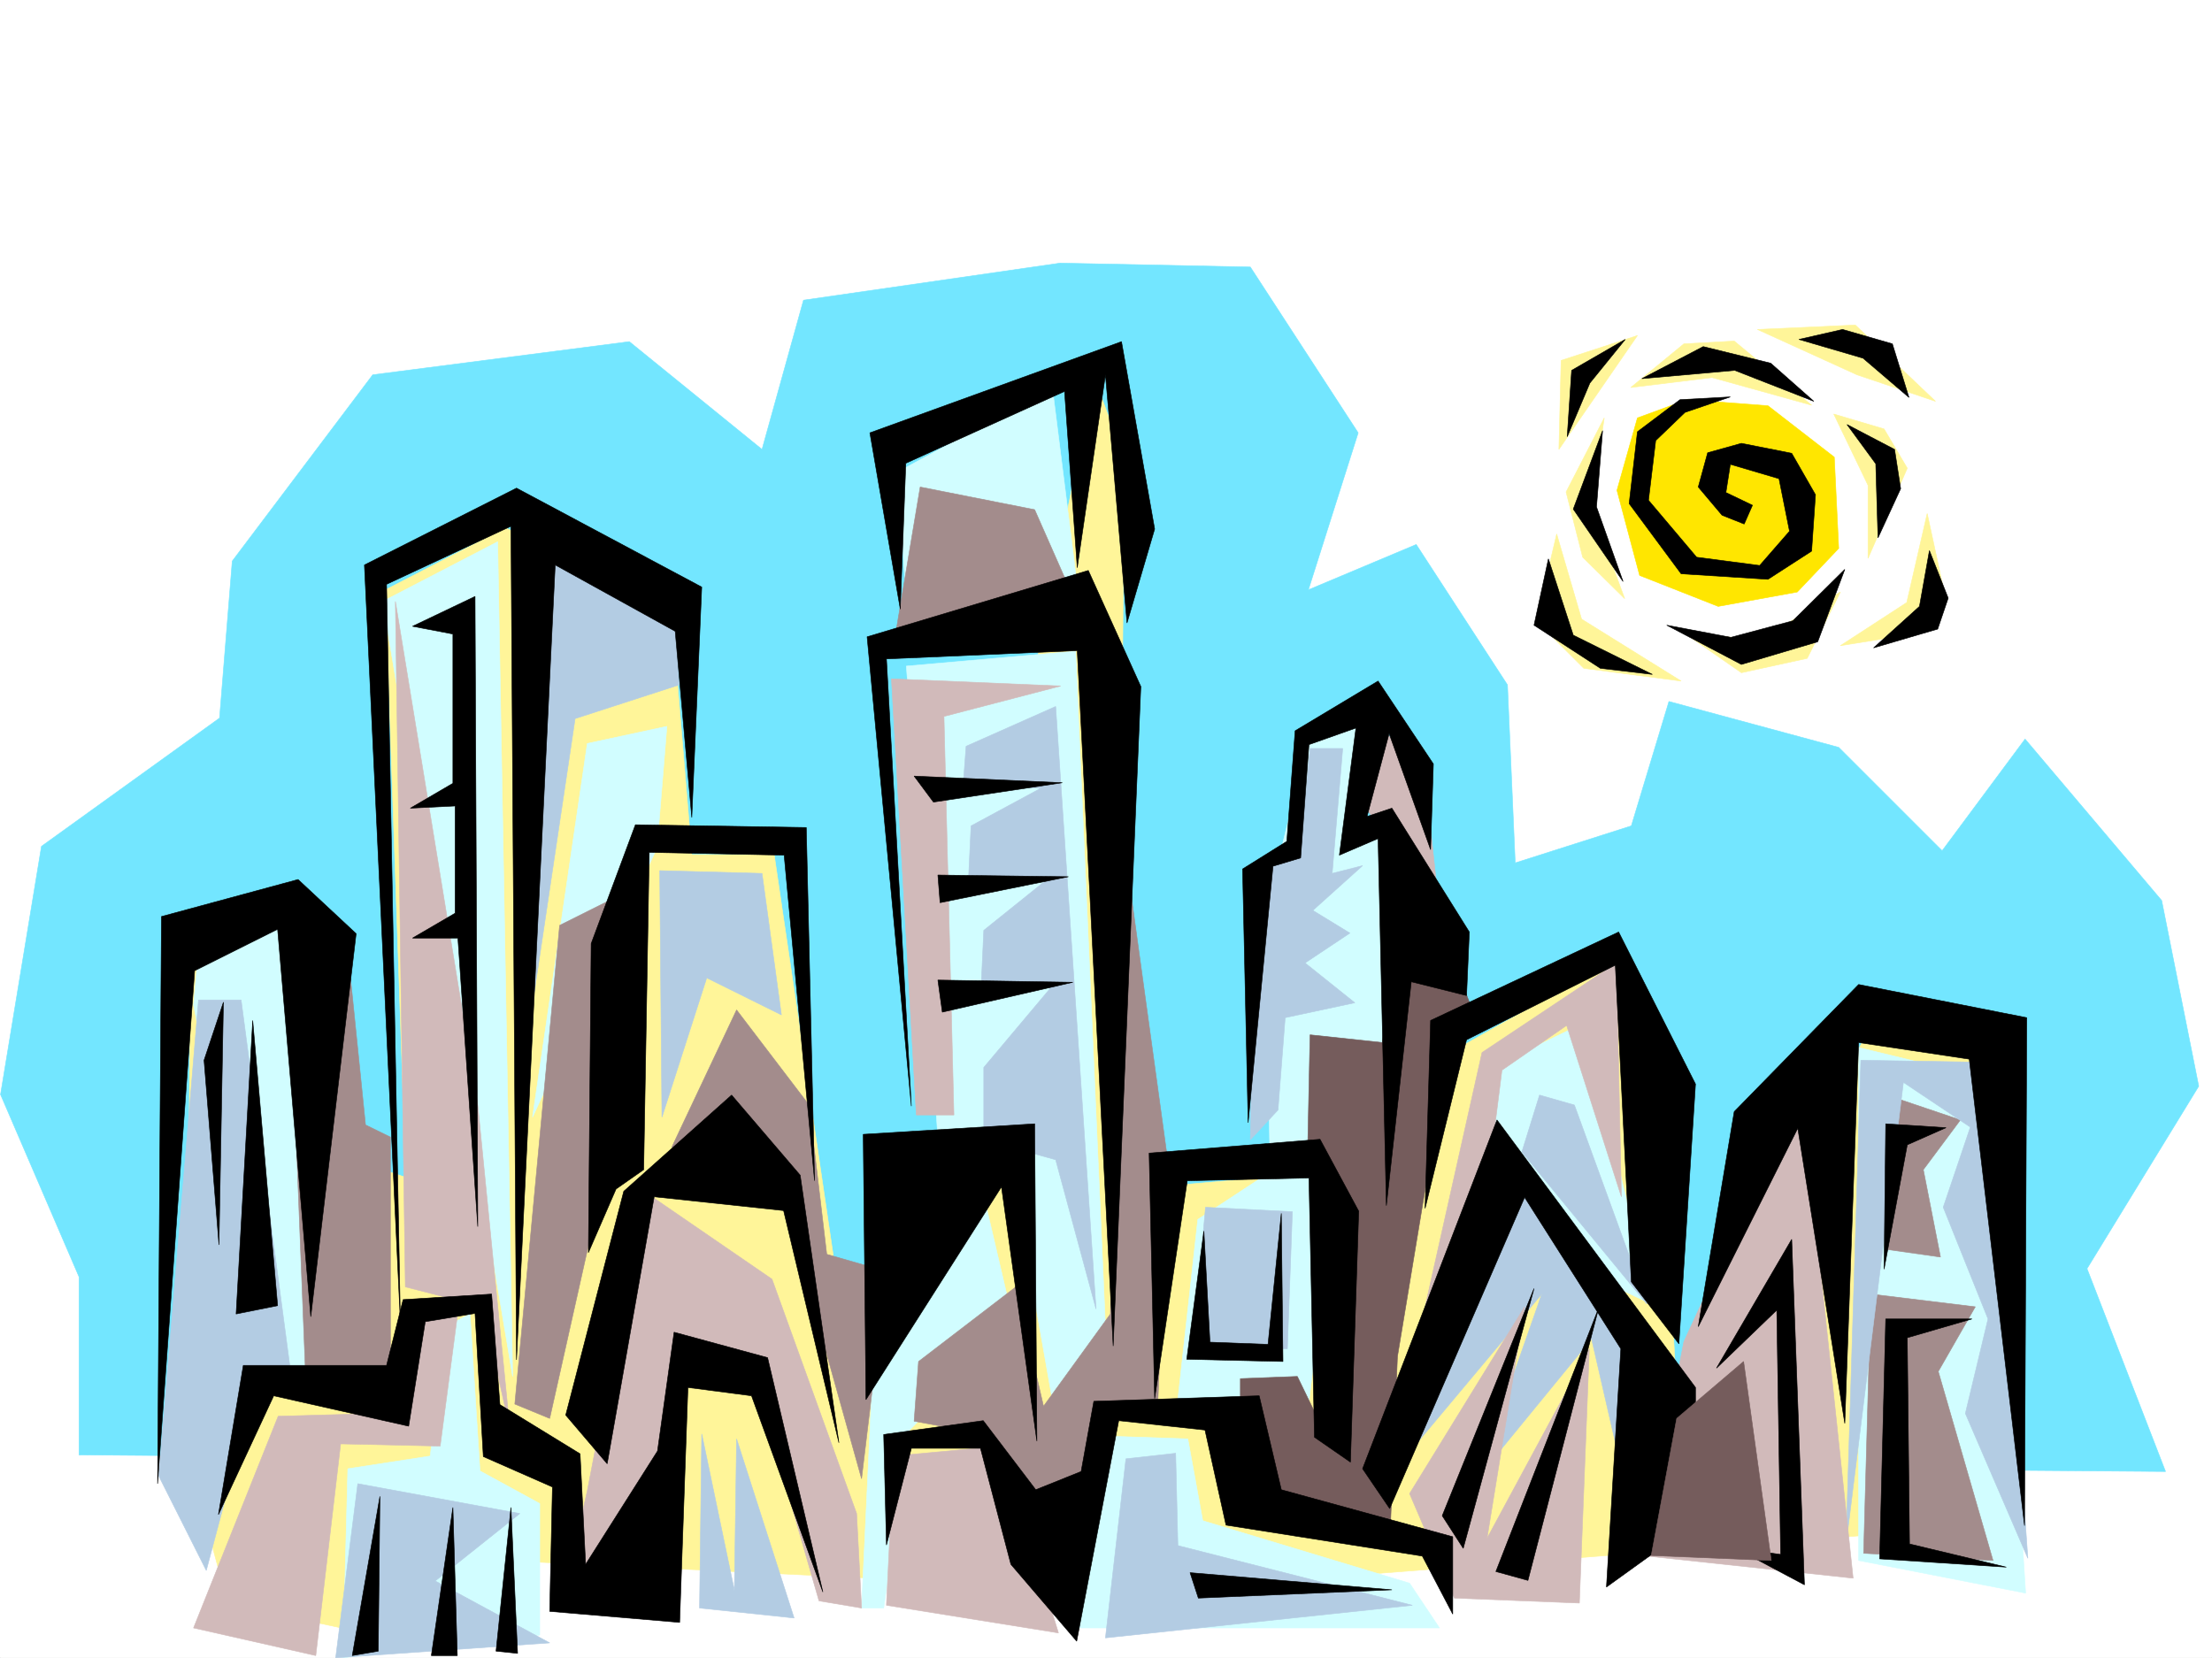
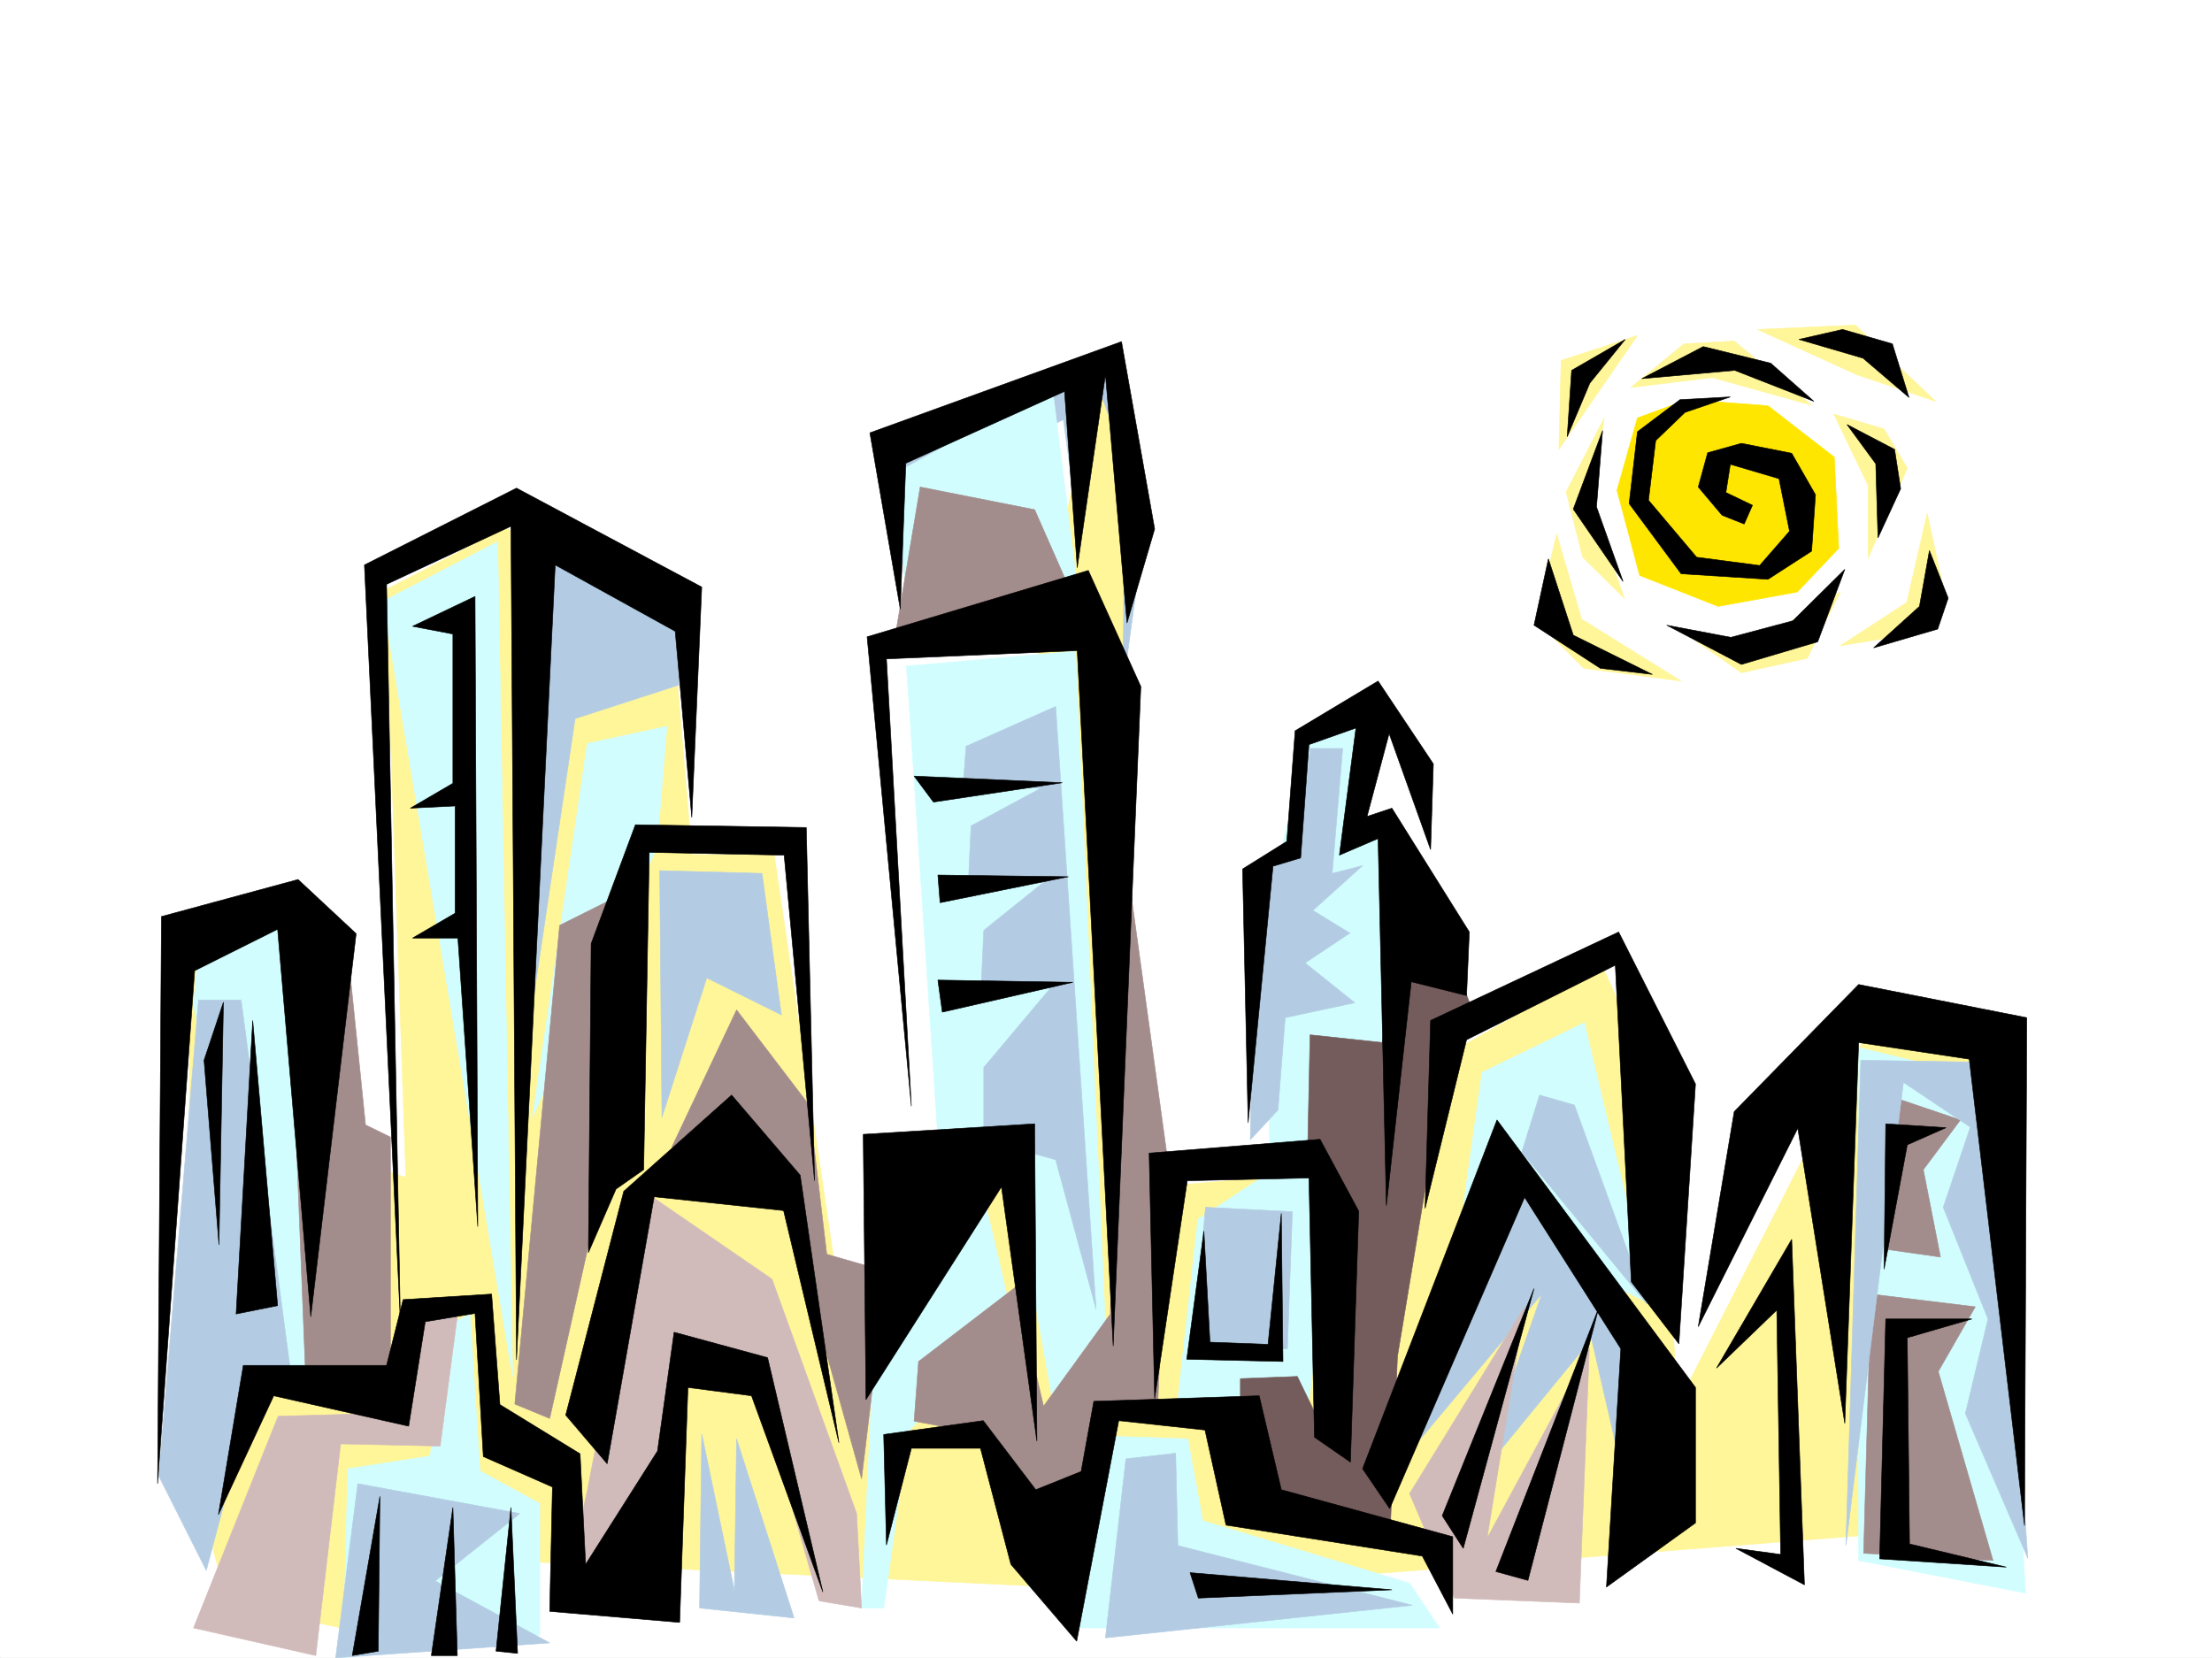
<svg xmlns="http://www.w3.org/2000/svg" width="2997.016" height="2246.668">
  <rect width="100%" height="100%" fill="#333333" stroke="none" />
  <defs>
    <clipPath id="a">
      <path d="M0 0h2997v2244.137H0Zm0 0" />
    </clipPath>
  </defs>
  <path fill="#fff" d="M0 2246.297h2997.016V0H0Zm0 0" />
  <g clip-path="url(#a)" transform="translate(0 2.16)">
    <path fill="#fff" fill-rule="evenodd" stroke="#fff" stroke-linecap="square" stroke-linejoin="bevel" stroke-miterlimit="10" stroke-width=".743" d="M.742 2244.137h2995.531V-2.16H.743Zm0 0" />
  </g>
  <path fill="#b3cce3" fill-rule="evenodd" stroke="#b3cce3" stroke-linecap="square" stroke-linejoin="bevel" stroke-miterlimit="10" stroke-width=".743" d="m1229.54 811.91 56.187-165.508 155.07-77.886 36.715 270.375 41.21 111.59 33-239.68-47.234-223.184-300.441 111.59zm0 0" />
-   <path fill="#73e6ff" fill-rule="evenodd" stroke="#73e6ff" stroke-linecap="square" stroke-linejoin="bevel" stroke-miterlimit="10" stroke-width=".743" d="M107.133 1730.215.743 1483.063l55.445-336.336 241.285-173.762 17.203-212.703 190.34-252.43 347.636-44.926 179.82 146.04 56.188-202.227 347.68-50.203 257.707 5.277 146.117 224.668-67.45 212.742 146.118-61.426 123.633 190.262 10.48 241.168 157.34-50.164 50.945-168.563 230.028 62.172 140.133 140.094 112.375-151.316 185.058 218.726 50.203 251.645-151.355 247.191 106.39 274.875-2826.93-22.484zm0 0" />
  <path fill="#fff599" fill-rule="evenodd" stroke="#fff599" stroke-linecap="square" stroke-linejoin="bevel" stroke-miterlimit="10" stroke-width=".743" d="m510.996 2106.238 1042.957 50.164 1150.086-89.89-16.46-644.875-152.099-33.703-262.988 516.043-22.484-420.915-78.668-173.054-207.543 116.867-134.856 319.84 28.465-537.82-112.414 101.113-28.465 285.39-201.52 17.243 8.212-989.465-40.43-111.59-214.308 1056.09-123.633 241.207-95.91-650.899H937.305L908.84 816.406l-224.004-101.11-162.617 83.907 27.722 796.195-67.41-22.484-78.668-325.078-145.375 22.484-5.98 695.082 56.187 207.504 157.336 33.703zM2209.539 525.074l71.945-59.199 68.192-3.75 104.867 86.918-134.855-37.457zm-35.969 41.172-51.691 100.371 22.48 88.403 56.93 56.148-45.668-123.555zm310.961-5.238 68.192 20.215 31.433 53.175-53.175 122.11v-98.883zm-265.996-106.352-103.383 33.703-3.008 120.586zm162.578-8.25 132.625-5.984 108.66 103.344-106.39-35.934zm230.024 249.418 25.492 117.613-72.684 50.165-70.422 11.261 89.891-58.457zm-502.004 27.723 33.742 115.344 134.856 83.91-131.883-17.246-64.438-64.395zm173.84 134.816 101.148 8.25 109.402-64.437-44.964 89.89-89.149 19.473zm0 0" />
  <path fill="#d1fdff" fill-rule="evenodd" stroke="#d1fdff" stroke-linecap="square" stroke-linejoin="bevel" stroke-miterlimit="10" stroke-width=".743" d="m518.465 814.922 155.855-80.899 20.254 1131.008Zm-256.223 546.773 6.727-74.132 128.129-43.438 50.949 634.394-84.652 3.012zm2255.992 752.755v-695.08l182.09 44.18 44.184 695.12zm-1067.664 91.378 50.95-259.898 107.875 3.754 20.214 110.847 280.23 84.653 40.47 60.644zm530.47-560.265 26.94-192.489 138.649-67.41 90.633 381.266zm-754.513-853.868-10.476-152.02 209.77-114.6 35.23 280.113zm4.496 152.063-3.007-41.211 229.28-20.215 44.223 999.2-74.175 23.968-57.711-327.344-97.399-13.453zm543.961 50.164 84.653-17.203-17.207 145.297 44.183 10.476-13.488 391.742-68.191 111.594-32.961 276.399-176.067-16.465 26.977-243.434 98.144-64.437-6.726-350.532zm0 0" />
  <path fill="#d1fdff" fill-rule="evenodd" stroke="#d1fdff" stroke-linecap="square" stroke-linejoin="bevel" stroke-miterlimit="10" stroke-width=".743" d="m1231.023 1939.203 142.364-145.336-47.192-202.223-142.363 235.93-16.5 351.313h29.988zM636.86 1780.418l-33.704 17.203-20.254 175.285-111.629 17.207-6.726 256.184 266.742-30.735v-178.257l-80.937-44.184zm84.652-266.66 74.21-506.348 107.88-23.222-13.489 164.804zm0 0" />
  <path fill="#a38c8c" fill-rule="evenodd" stroke="#a38c8c" stroke-linecap="square" stroke-linejoin="bevel" stroke-miterlimit="10" stroke-width=".743" d="m1238.531 1925.715 5.985-80.899 131.882-101.113 37.458 161.797 90.632-125.082 14.235-668.14 63.695 462.163-13.492 321.32-71.16 6.727-33.707 182.012-131.141-141.543zm-328.203-371.527 87.66-185.727 98.18 128.836 23.969 202.223 80.898 23.226-33.703 280.856-104.906-375.243zm0 0" />
  <path fill="#755c5c" fill-rule="evenodd" stroke="#755c5c" stroke-linecap="square" stroke-linejoin="bevel" stroke-miterlimit="10" stroke-width=".743" d="m1997.5 1375.188-19.469-50.169-88.406-50.945-16.5 138.57-98.14-10.48-3.012 145.297 56.968 131.844-36.715 256.886-34.484-71.16-77.183 3.012v95.129l77.183 87.625 125.117 40.426 10.52-253.133 70.418-425.445zm0 0" />
  <path fill="#a38c8c" fill-rule="evenodd" stroke="#a38c8c" stroke-linecap="square" stroke-linejoin="bevel" stroke-miterlimit="10" stroke-width=".743" d="m1214.523 852.379 32.22-192.488 155.109 30.695 75.66 171.531zm1461.793 918.305-141.582-17.243-9.734 351.274 175.324 9.734-74.172-256.144zm-121.366-77.926 74.175 10.516-23.227-118.356 50.204-67.406-110.887-37.461zM846.672 1209.637l-88.445 44.222-60.684 648.63 47.234 19.472 91.375-408.203zm0 0" />
  <path fill="#b3cce3" fill-rule="evenodd" stroke="#b3cce3" stroke-linecap="square" stroke-linejoin="bevel" stroke-miterlimit="10" stroke-width=".743" d="m215.05 1999.848 53.919-644.875h57.71l67.41 506.304-47.194 13.489-67.407 253.175zm502.747-614.184 61.426-411.957 140.879-45.668-5.278-89.148-200.039-118.356zm712.519-428.418-121.367 53.918-3.754 50.207 104.907 6.723-94.426 50.949-3.715 77.887 104.867-3.754-83.91 67.41-3.754 80.895 94.43-3.008-90.676 107.875v98.101l97.398 26.98 54.704 202.227zm415.829 215.714-41.211 10.481 14.273-169.265h-44.223l-13.492 134.816-60.68 34.45-6.765 361.007 37.496-40.43 9.738-125.078 94.387-20.214-67.45-53.961 60.723-40.43-50.203-30.73zm-212.782 462.868 117.653 6.02-6.766 185.726-128.09-2.972zm-135.597 583.488 27.722-242.656 67.406-7.504 3.012 125.078 317.688 80.899zm-549.942-40.429 2.969-235.93 44.223 211.961 2.972-205.234 77.926 242.691zm-493.012 67.41 29.95-235.93 219.547 40.43-114.641 91.375 155.11 83.91zm442.063-732.539 60.684-188.738 101.152 50.168-26.238-191.747-138.61-3.754zm1604.117 580.476 20.254-657.62 179.078 2.968 47.196 671.895-84.653-196.243 30.692-128.09-60.684-151.316 36.715-108.582-90.672-60.683zm-604.64-110.847 192.566-229.946-87.664 250.16 155.11-189.48 44.183 192.492 16.5-188.777-175.324-239.68zm165.586-422.437 23.968-77.145 47.235 13.492 98.14 269.633zm0 0" />
  <path fill="#a38c8c" fill-rule="evenodd" stroke="#a38c8c" stroke-linecap="square" stroke-linejoin="bevel" stroke-miterlimit="10" stroke-width=".743" d="m468.3 1260.586 26.942 263.648 33.742 16.5v310.809l-114.64 20.254-23.969-604.45Zm0 0" />
  <path fill="#d1baba" fill-rule="evenodd" stroke="#d1baba" stroke-linecap="square" stroke-linejoin="bevel" stroke-miterlimit="10" stroke-width=".743" d="m1909.84 2023.816 155.851-253.132-50.945 313.816 138.61-256.926-13.493 344.547-169.34-6.723zM262.242 2205.828l114.645-286.84 131.843-3.754 57.711-124.336 53.957-13.492-24.007 182.012-134.856-3.012-33.703 286.88zm533.481-185.726 77.886-405.23 172.356 118.355 114.64 317.57 6.727 128.09-57.676-9.735-87.66-304.12-101.152-20.216-53.957 253.172-98.14 40.43zm0 0" />
-   <path fill="#d1baba" fill-rule="evenodd" stroke="#d1baba" stroke-linecap="square" stroke-linejoin="bevel" stroke-miterlimit="10" stroke-width=".743" d="m549.2 1743.703-13.49-928.781 111.63 682.375 43.48 438.894-36.715-165.507zm658.6-823.913 33.704 590.956h50.945l-13.488-540.012 158.121-41.21zm654.845 56.929-9.735 122.07 94.387 107.875-17.203-158.785zm60.683 827.668 84.652-378.254 182.09-121.367 6.723 316.828-74.172-232.176-87.66 60.684-30.695 242.656zm-722.293 370.746 9.774-202.227 145.336-13.488 77.925 253.172zm1080.449-357.297 158.825-344.508 70.457 665.09-286.25-30.691zm0 0" />
  <path fill-rule="evenodd" stroke="#000" stroke-linecap="square" stroke-linejoin="bevel" stroke-miterlimit="10" stroke-width=".743" d="M542.473 1790.898 493.753 765.5l206.06-104.125 250.98 134.074-13.488 312.332-22.48-252.39-162.58-89.891-52.433 1077.086-7.508-1129.52-168.559 78.63Zm0 0" />
  <path fill-rule="evenodd" stroke="#000" stroke-linecap="square" stroke-linejoin="bevel" stroke-miterlimit="10" stroke-width=".743" d="m797.21 1697.254 3.755-418.684 59.937-161.054 231.512 3.753 11.223 478.625-41.211-441.164-182.793-3.754-7.508 429.942-37.457 26.2zm422.59-871.852-41.21-238.941 340.914-123.555 44.926 253.914-37.457 127.309-29.207-336.297-38.204 261.422-17.242-238.941-215.05 97.359zm0 0" />
  <path fill-rule="evenodd" stroke="#000" stroke-linecap="square" stroke-linejoin="bevel" stroke-miterlimit="10" stroke-width=".743" d="m1174.836 862.86 299.703-89.891 71.164 157.297-37.46 893.593-48.68-942.273-258.528 11.223 33.742 605.972zm0 0" />
  <path fill-rule="evenodd" stroke="#000" stroke-linecap="square" stroke-linejoin="bevel" stroke-miterlimit="10" stroke-width=".743" d="m1173.313 1896.508-3.715-359.527 232.254-14.231 3.011 429.941-47.976-344.546zm391.117-1.488-7.47-332.582 231.513-18.731 52.433 97.398-11.222 340.051-48.72-33.742-7.468-351.273-164.844 3.754zm0 0" />
  <path fill-rule="evenodd" stroke="#000" stroke-linecap="square" stroke-linejoin="bevel" stroke-miterlimit="10" stroke-width=".743" d="m1691.074 1521.266-7.508-343.809 59.942-37.457 11.261-149.793 112.372-67.406 74.918 112.332-3.754 116.09-56.188-157.301-29.949 112.375 33.703-11.223 104.906 167.778-3.754 86.136-74.917-18.726-33.743 303.336-11.222-497.352-52.43 22.484 22.441-172.277-63.656 22.484-11.258 153.543-37.46 11.223zm0 0" />
  <path fill-rule="evenodd" stroke="#000" stroke-linecap="square" stroke-linejoin="bevel" stroke-miterlimit="10" stroke-width=".743" d="m1930.836 1637.352 7.469-254.657 254.773-119.843 104.125 205.98-22.484 352.016-64.434-83.868-21.703-429.203-201.559 101.114zm0 0" />
  <path fill-rule="evenodd" stroke="#000" stroke-linecap="square" stroke-linejoin="bevel" stroke-miterlimit="10" stroke-width=".743" d="m1846.145 1990.113 182.09-472.601 268.968 362.496v183.535l-120.625 86.879 19.473-322.848-130.36-205.199-182.832 421.695zm-1079.668-72.648 78.671-303.34 146.114-130.32 92.902 108.582 52.473 362.535-74.953-314.598-175.325-18.73-63.695 361.793zm0 0" />
  <path fill-rule="evenodd" stroke="#000" stroke-linecap="square" stroke-linejoin="bevel" stroke-miterlimit="10" stroke-width=".743" d="m1201.035 2093.492-3.715-149.793 134.856-18.726 71.164 93.605 61.465-24.71 17.203-95.134 224.043-7.468 29.988 127.312 232.254 63.691v104.829l-41.211-78.63-265.996-41.956-28.465-128.832-116.871-12.707-56.969 298.84-89.148-104.126-41.211-157.257h-93.645zm-905.085-41.211 33.702-202.226h194.094l22.442-89.11 119.882-7.504 11.258 149.79 108.621 66.667 7.508 149.79 97.398-153.544 22.48-161.015 126.645 34.45 74.918 317.57-96.656-265.883-86.176-11.258-11.222 318.351-176.067-14.976 3.715-168.52-93.644-41.21-11.223-194.016-67.45 11.261-22.48 141.543-182.832-41.175zm0 0" />
  <path fill-rule="evenodd" stroke="#000" stroke-linecap="square" stroke-linejoin="bevel" stroke-miterlimit="10" stroke-width=".743" d="m482.531 1265.082-78.668-73.39-185.097 50.164-5.243 768.511 50.207-695.082 112.41-56.187 44.926 525.035zm1818.426 532.539 48.719-291.371 168.558-172.273 227.797 44.964-3.012 688.317-74.914-632.133-149.87-22.48-18.727 516.082-63.695-399.997zm-222.519-51.687-124.376 307.87 28.465 44.184zm87.664 26.234-139.352 357.258 43.438 12.004zm-927.571-720.574 200.778 8.992-174.579 26.238zm32.219 134.074 176.809 2.27-173.836 35.187zm0 142.324 182.793 3.012-176.812 40.43zm-793.457 915.293 37.457-215.715-2.266 209.73zm107.133 0 29.21-200.738 5.981 200.738zm87.664-5.985 20.215-194.753 8.992 197.766zm940.316-106.35 273.465 23.226-262.242 11.222zm18.727-462.903-23.223 173.758 130.36 3.011-2.23-200.738-17.985 177.512-78.668-2.969zm0 0" />
  <path fill-rule="evenodd" stroke="#000" stroke-linecap="square" stroke-linejoin="bevel" stroke-miterlimit="10" stroke-width=".743" d="m2636.629 1527.988-81.68-5.238-2.226 196.984 31.433-168.52zm-81.679 259.157-8.25 325.078 171.609 11.218-131.141-31.433-3.012-279.41 87.664-25.453zm-229.282 66.664 101.894-174.504 17.243 468.105-92.903-49.422 60.684 8.25-5.238-331.058zM276.477 1436.613l20.214 250.16 6.02-328.832zm65.921-53.918 33.743 386.461-56.223 11.262zm0 0" />
-   <path fill="#755c5c" fill-rule="evenodd" stroke="#755c5c" stroke-linecap="square" stroke-linejoin="bevel" stroke-miterlimit="10" stroke-width=".743" d="m2271.75 1921.96 90.633-77.144 37.457 269.633-162.578-6.722zm0 0" />
  <path fill-rule="evenodd" stroke="#000" stroke-linecap="square" stroke-linejoin="bevel" stroke-miterlimit="10" stroke-width=".743" d="m558.934 848.625 84.691-40.43 3.715 853.867-26.942-391h-61.464l57.71-33.703v-145.296l-60.68 3.011 57.673-33.703V859.105ZM2224.516 513.07l83.168-43.441 91.414 22.484 58.453 51.653-107.133-41.918zm-53.176 70.418-39.727 106.352 67.45 98.101-35.973-101.109zm86.918 263.652 86.922 16.462 83.906-22.442 70.422-69.68-36.715 98.145-103.383 30.691zm244.258-271.902 38.945 53.176 3.012 100.371 30.73-66.664-8.25-53.176zm-300.442-115.343-72.687 41.953-5.985 89.89 30.696-72.687zm294.422-13.489 67.45 19.469 22.48 72.648-62.207-53.175-86.883-25.453zm117.652 299.621-13.488 75.621-62.172 56.188 86.883-25.457 14.23-41.953zM2097.91 757.25l33.703 103.379 107.176 53.176-70.46-8.25-89.892-58.414zm0 0" />
  <path fill="#ffe600" fill-rule="evenodd" stroke="#ffe600" stroke-linecap="square" stroke-linejoin="bevel" stroke-miterlimit="10" stroke-width=".743" d="m2485.273 619.422-89.89-69.637-109.402-8.25-67.446 24.711-27.723 98.14 30.731 115.344 106.394 41.918 107.133-19.472 56.188-59.16zm0 0" />
  <path fill-rule="evenodd" stroke="#000" stroke-linecap="square" stroke-linejoin="bevel" stroke-miterlimit="10" stroke-width=".743" d="m2333.176 698.09-32.219-38.2 12.746-46.449 45.707-12.746 68.152 13.489 32.22 56.187-5.239 76.399-59.16 38.203-117.652-7.508-70.419-95.13 11.223-97.358 57.711-43.442 68.152-3.754-61.425 20.996-39.688 38.203-9.777 80.856 65.219 77.184 85.394 11.222 40.469-46.449-14.23-71.164-65.962-19.469-5.984 38.2 35.973 17.242-11.223 25.453zm0 0" />
</svg>